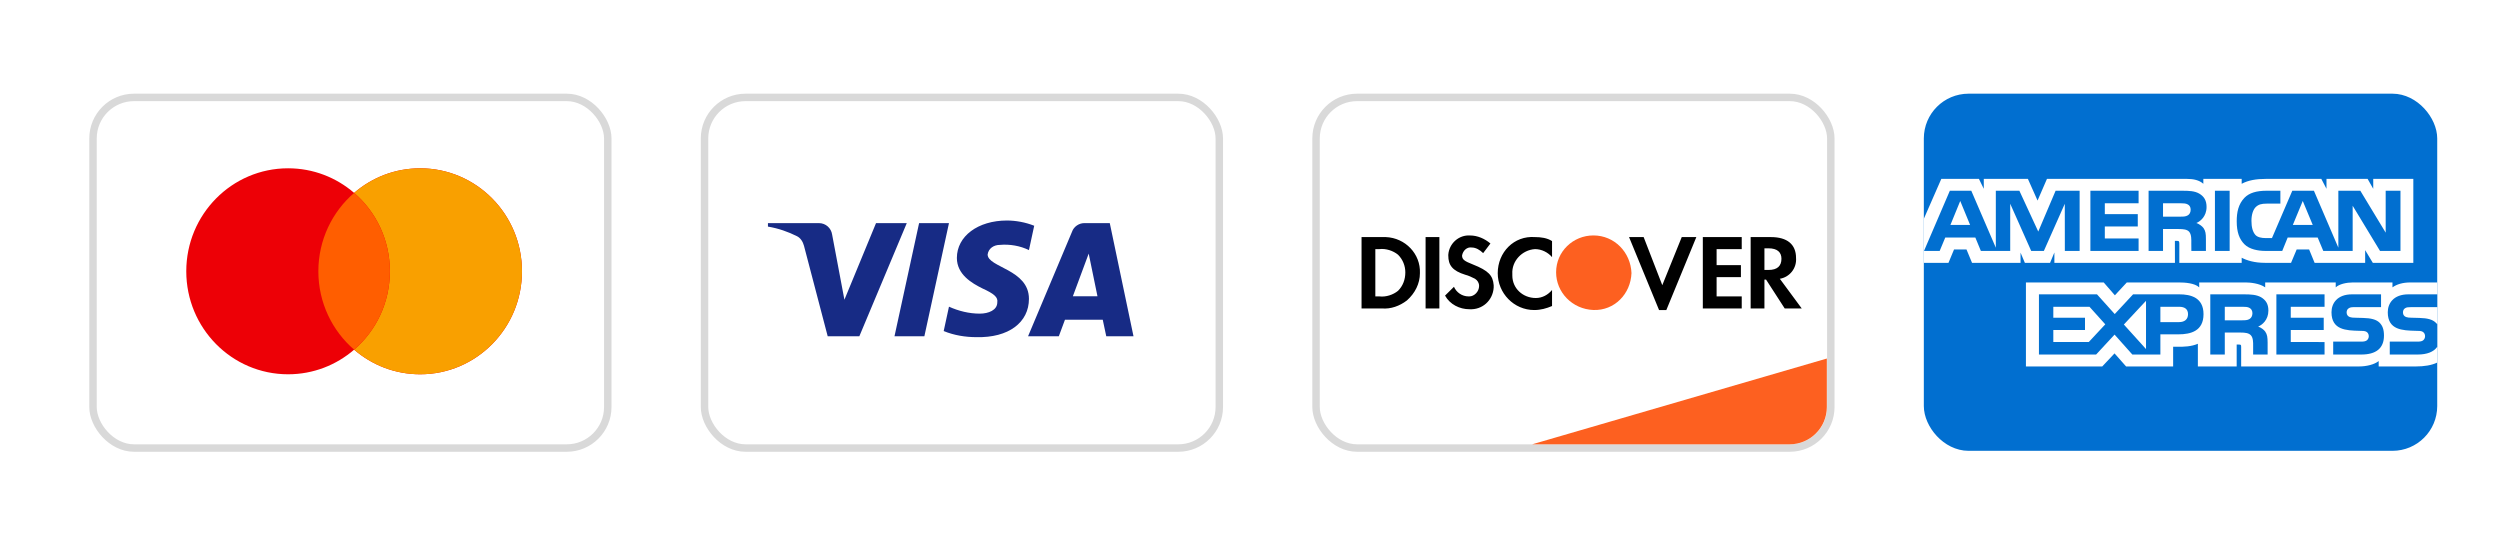
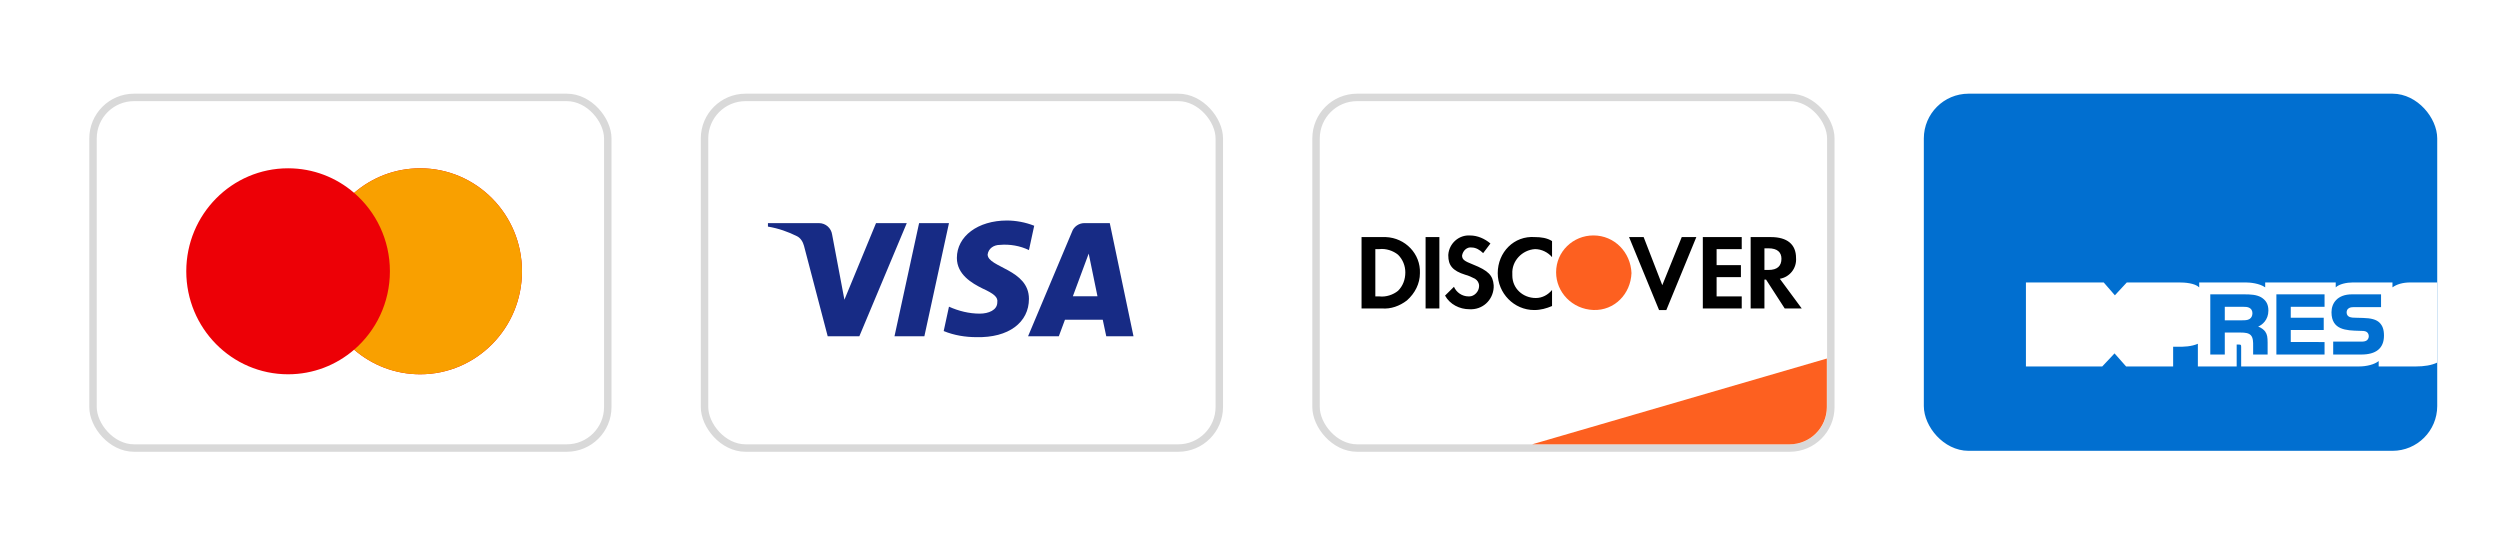
<svg xmlns="http://www.w3.org/2000/svg" width="224" height="49" viewBox="0 0 224 49" fill="none">
  <g filter="url(#filter0_d_67_3591)">
    <rect x="8.334" y="8.728" width="46.123" height="31.417" rx="3.676" fill="white" stroke="#D9D9D9" stroke-width="0.668" />
    <path fill-rule="evenodd" clip-rule="evenodd" d="M37.648 33.536C42.686 33.536 46.77 29.404 46.77 24.307C46.77 19.21 42.686 15.079 37.648 15.079C35.389 15.079 33.323 15.909 31.73 17.283C30.137 15.909 28.071 15.079 25.813 15.079C20.774 15.079 16.69 19.21 16.69 24.307C16.69 29.404 20.774 33.536 25.813 33.536C28.071 33.536 30.137 32.706 31.73 31.331C33.323 32.706 35.389 33.536 37.648 33.536Z" fill="#ED0006" />
    <path fill-rule="evenodd" clip-rule="evenodd" d="M31.73 31.331C33.692 29.639 34.935 27.12 34.935 24.307C34.935 21.495 33.692 18.976 31.73 17.283C33.323 15.909 35.389 15.079 37.648 15.079C42.686 15.079 46.77 19.21 46.77 24.307C46.77 29.404 42.686 33.536 37.648 33.536C35.389 33.536 33.323 32.706 31.73 31.331Z" fill="#F9A000" />
-     <path fill-rule="evenodd" clip-rule="evenodd" d="M31.73 31.331C33.692 29.639 34.935 27.12 34.935 24.307C34.935 21.495 33.692 18.976 31.73 17.283C29.769 18.976 28.525 21.495 28.525 24.307C28.525 27.12 29.769 29.639 31.73 31.331Z" fill="#FF5E00" />
  </g>
  <g filter="url(#filter1_d_67_3591)">
    <rect x="63.126" y="8.728" width="46.123" height="31.417" rx="3.676" fill="white" stroke="#D9D9D9" stroke-width="0.668" />
    <path fill-rule="evenodd" clip-rule="evenodd" d="M76.997 30.13H74.162L72.036 22.02C71.935 21.647 71.721 21.317 71.406 21.162C70.62 20.771 69.753 20.46 68.808 20.304V19.991H73.374C74.004 19.991 74.477 20.46 74.556 21.005L75.659 26.855L78.492 19.991H81.248L76.997 30.13ZM82.823 30.13H80.146L82.351 19.991H85.028L82.823 30.13ZM88.492 22.8C88.57 22.254 89.043 21.942 89.594 21.942C90.461 21.864 91.405 22.02 92.193 22.41L92.665 20.227C91.878 19.915 91.011 19.758 90.225 19.758C87.626 19.758 85.736 21.162 85.736 23.111C85.736 24.594 87.075 25.372 88.02 25.841C89.043 26.309 89.437 26.621 89.358 27.089C89.358 27.79 88.57 28.102 87.784 28.102C86.838 28.102 85.893 27.869 85.028 27.478L84.555 29.662C85.501 30.052 86.523 30.208 87.469 30.208C90.382 30.285 92.193 28.882 92.193 26.777C92.193 24.125 88.492 23.969 88.492 22.8ZM101.562 30.13L99.436 19.991H97.153C96.68 19.991 96.208 20.304 96.05 20.771L92.114 30.13H94.87L95.42 28.648H98.806L99.121 30.13H101.562ZM97.547 22.722L98.333 26.543H96.129L97.547 22.722Z" fill="#172B85" />
  </g>
  <g filter="url(#filter2_d_67_3591)">
    <rect x="117.918" y="8.728" width="46.123" height="31.417" rx="3.676" fill="white" stroke="#D9D9D9" stroke-width="0.668" />
    <path d="M137.282 39.811L163.685 32.124V36.469C163.685 38.315 162.189 39.811 160.343 39.811H137.282Z" fill="#FD6020" />
    <path fill-rule="evenodd" clip-rule="evenodd" d="M158.674 21.243C160.126 21.243 160.925 21.889 160.925 23.11C160.998 24.044 160.344 24.834 159.473 24.978L161.434 27.636H159.909L158.238 25.05H158.093V27.636H156.858V21.243H158.674ZM158.093 24.188H158.456C159.255 24.188 159.618 23.829 159.618 23.182C159.618 22.608 159.255 22.249 158.456 22.249H158.093V24.188ZM152.573 27.636H156.059V26.558H153.808V24.834H155.986V23.757H153.808V22.32H156.059V21.243H152.573V27.636ZM148.941 25.553L147.271 21.243H145.963L148.651 27.779H149.304L151.992 21.243H150.684L148.941 25.553ZM134.197 24.475C134.197 26.271 135.65 27.779 137.466 27.779C138.047 27.779 138.555 27.636 139.063 27.42V25.984C138.7 26.415 138.192 26.702 137.611 26.702C136.449 26.702 135.505 25.84 135.505 24.691V24.547C135.432 23.398 136.376 22.392 137.538 22.32C138.119 22.32 138.7 22.608 139.063 23.039V21.602C138.628 21.315 138.047 21.243 137.538 21.243C135.65 21.099 134.197 22.608 134.197 24.475ZM131.946 23.685C131.219 23.398 131.001 23.254 131.001 22.895C131.074 22.464 131.437 22.105 131.873 22.177C132.236 22.177 132.599 22.392 132.89 22.68L133.543 21.817C133.035 21.387 132.381 21.099 131.728 21.099C130.711 21.027 129.839 21.817 129.767 22.823V22.895C129.767 23.757 130.13 24.26 131.292 24.619C131.582 24.691 131.873 24.834 132.163 24.978C132.381 25.122 132.527 25.337 132.527 25.624C132.527 26.127 132.091 26.558 131.655 26.558H131.582C131.001 26.558 130.493 26.199 130.275 25.696L129.476 26.486C129.912 27.276 130.783 27.707 131.655 27.707C132.817 27.779 133.761 26.917 133.834 25.768V25.553C133.761 24.691 133.398 24.26 131.946 23.685ZM127.733 27.636H128.968V21.243H127.733V27.636ZM121.995 21.243H123.811H124.174C125.917 21.315 127.297 22.751 127.225 24.475C127.225 25.409 126.789 26.271 126.062 26.917C125.409 27.42 124.61 27.707 123.811 27.636H121.995V21.243ZM123.593 26.558C124.174 26.63 124.828 26.415 125.264 26.056C125.699 25.625 125.917 25.05 125.917 24.404C125.917 23.829 125.699 23.254 125.264 22.823C124.828 22.464 124.174 22.249 123.593 22.32H123.23V26.558H123.593Z" fill="black" />
    <path fill-rule="evenodd" clip-rule="evenodd" d="M142.768 21.095C140.952 21.095 139.427 22.531 139.427 24.399C139.427 26.195 140.879 27.703 142.768 27.775C144.656 27.846 146.109 26.338 146.181 24.471C146.109 22.603 144.656 21.095 142.768 21.095V21.095Z" fill="#FD6020" />
  </g>
  <g filter="url(#filter3_d_67_3591)">
    <rect x="172.875" y="8.894" width="45" height="31" rx="3.511" fill="#016FD0" stroke="#016FD0" />
    <path fill-rule="evenodd" clip-rule="evenodd" d="M218.376 25.307H215.983C215.261 25.307 214.736 25.48 214.365 25.748V25.307H210.826C210.26 25.307 209.595 25.447 209.281 25.748V25.307H202.961V25.748C202.458 25.386 201.609 25.307 201.217 25.307H197.049V25.748C196.651 25.363 195.766 25.307 195.226 25.307H190.561L189.493 26.459L188.493 25.307H181.523V32.834H188.362L189.462 31.664L190.498 32.834L194.713 32.838V31.067H195.128C195.687 31.076 196.347 31.053 196.929 30.802V32.834H200.406V30.872H200.573C200.787 30.872 200.808 30.881 200.808 31.094V32.834H211.37C212.041 32.834 212.742 32.662 213.13 32.352V32.834H216.48C217.177 32.834 217.858 32.736 218.376 32.487C218.376 -8.694 218.376 42.549 218.376 25.307Z" fill="white" />
-     <path fill-rule="evenodd" clip-rule="evenodd" d="M174.584 23.55L175.082 22.352H176.198L176.694 23.55H181.041V22.634L181.429 23.554H183.685L184.073 22.621V23.55H194.875L194.87 21.584H195.079C195.225 21.589 195.268 21.603 195.268 21.843V23.55H200.855V23.093C201.306 23.333 202.006 23.55 202.929 23.55H205.279L205.782 22.352H206.897L207.389 23.55H211.918V22.412L212.604 23.55H216.234V16.029H212.642V16.917L212.139 16.029H208.453V16.917L207.991 16.029H203.013C202.179 16.029 201.447 16.145 200.855 16.468V16.029H197.419V16.468C197.043 16.135 196.53 16.029 195.959 16.029H183.407L182.565 17.971L181.7 16.029H177.747V16.917L177.312 16.029H173.941L172.375 19.605V23.55H174.584Z" fill="white" />
-     <path fill-rule="evenodd" clip-rule="evenodd" d="M195.184 29.957C196.314 29.957 197.435 29.648 197.435 28.149C197.435 26.655 196.282 26.372 195.256 26.372H191.125L189.48 28.14L187.89 26.372H182.689V31.766H187.811L189.465 29.98L191.057 31.766H193.57V29.957H195.184ZM193.57 28.861H195.241C195.738 28.861 196.047 28.616 196.047 28.149C196.047 27.677 195.723 27.488 195.256 27.488H193.57V28.861ZM187.156 30.642H183.977V29.569H186.816V28.468H183.977V27.488H187.219L188.633 29.06L187.156 30.642ZM192.283 31.276L190.298 29.078L192.283 26.951V31.276Z" fill="#016FD0" />
    <path fill-rule="evenodd" clip-rule="evenodd" d="M202.965 29.712C202.854 29.555 202.619 29.365 202.331 29.259C202.671 29.125 203.247 28.685 203.248 27.825C203.248 27.209 202.991 26.872 202.583 26.627C202.159 26.401 201.682 26.372 201.027 26.372H198.042V31.766H199.341V29.796H200.723C201.195 29.796 201.483 29.842 201.672 30.035C201.888 30.261 201.884 30.673 201.881 30.99C201.881 31.025 201.881 31.059 201.881 31.091V31.766H203.179V30.697C203.174 30.221 203.147 29.976 202.965 29.712ZM201.55 28.588C201.377 28.691 201.163 28.699 200.912 28.699H199.341V27.488H200.933C201.163 27.488 201.394 27.493 201.55 27.585C201.718 27.673 201.818 27.84 201.818 28.07C201.818 28.301 201.718 28.487 201.55 28.588Z" fill="#016FD0" />
    <path d="M213.217 28.921C213.469 29.181 213.604 29.509 213.604 30.064C213.604 31.225 212.876 31.766 211.573 31.766H209.054V30.61H211.562C211.808 30.61 211.982 30.577 212.091 30.476C212.179 30.393 212.243 30.271 212.243 30.124C212.243 29.967 212.174 29.842 212.086 29.767C211.987 29.685 211.85 29.648 211.625 29.648C211.546 29.645 211.465 29.643 211.384 29.641C210.224 29.609 208.902 29.573 208.902 27.978C208.902 27.196 209.395 26.372 210.75 26.372H213.342V27.52H210.971C210.735 27.52 210.583 27.529 210.453 27.618C210.311 27.705 210.258 27.835 210.258 28.006C210.258 28.209 210.379 28.348 210.541 28.408C210.678 28.455 210.824 28.469 211.044 28.469L211.74 28.488C212.442 28.505 212.924 28.626 213.217 28.921Z" fill="#016FD0" />
-     <path d="M218.374 27.52H216.018C215.783 27.52 215.626 27.529 215.495 27.617C215.358 27.705 215.306 27.834 215.306 28.006C215.306 28.209 215.421 28.347 215.589 28.407C215.725 28.455 215.871 28.468 216.087 28.468L216.788 28.487C217.495 28.505 217.967 28.626 218.254 28.921C218.299 28.956 218.328 28.994 218.358 29.033L218.366 29.044L218.371 29.05L218.374 29.055V31.076C218.06 31.534 217.448 31.766 216.62 31.766H214.123V30.61H216.61C216.856 30.61 217.029 30.577 217.133 30.476C217.223 30.393 217.286 30.271 217.286 30.124C217.286 29.967 217.223 29.842 217.128 29.767C217.034 29.685 216.898 29.648 216.672 29.648C216.593 29.645 216.512 29.643 216.431 29.641C215.267 29.609 213.944 29.573 213.944 27.978C213.944 27.196 214.442 26.372 215.799 26.372H218.374L218.374 27.52Z" fill="#016FD0" />
    <path d="M203.964 26.372H208.28V27.488H205.252V28.468H208.206V29.569H205.252V30.642L208.28 30.647V31.766H203.964V26.372Z" fill="#016FD0" />
    <path fill-rule="evenodd" clip-rule="evenodd" d="M176.522 20.156L175.637 18.006L174.757 20.156H176.522ZM196.017 19.3C195.839 19.407 195.629 19.411 195.377 19.411H193.807V18.213H195.399C195.624 18.213 195.859 18.223 196.012 18.31C196.18 18.389 196.283 18.556 196.283 18.787C196.283 19.023 196.185 19.212 196.017 19.3ZM207.222 20.156L206.327 18.006L205.437 20.156H207.222ZM186.335 22.483H185.01L185.005 18.259L183.13 22.483H181.995L180.115 18.255V22.483H177.486L176.989 21.28H174.297L173.795 22.483H172.391L174.706 17.09H176.627L178.826 22.196V17.09H180.936L182.628 20.748L184.182 17.09H186.335V22.483H186.335ZM191.618 22.483H187.299V17.09H191.618V18.213H188.592V19.185H191.545V20.29H188.592V21.367H191.618V22.483ZM197.708 18.542C197.708 19.402 197.132 19.846 196.797 19.98C197.08 20.087 197.321 20.277 197.436 20.434C197.619 20.702 197.65 20.942 197.65 21.423V22.483H196.346L196.341 21.803C196.341 21.478 196.372 21.011 196.137 20.752C195.948 20.562 195.66 20.521 195.195 20.521H193.807V22.483H192.514V17.09H195.488C196.149 17.09 196.635 17.107 197.053 17.348C197.463 17.589 197.708 17.941 197.708 18.542ZM199.777 22.483H198.458V17.09H199.777V22.483ZM215.082 22.483H213.25L210.799 18.435V22.483H208.166L207.663 21.28H204.977L204.489 22.483H202.976C202.347 22.483 201.552 22.344 201.101 21.886C200.647 21.428 200.41 20.808 200.41 19.827C200.41 19.028 200.551 18.297 201.107 17.719C201.525 17.288 202.18 17.09 203.071 17.09H204.322V18.245H203.097C202.625 18.245 202.359 18.315 202.102 18.565C201.882 18.792 201.73 19.221 201.73 19.786C201.73 20.364 201.846 20.781 202.086 21.053C202.285 21.266 202.647 21.331 202.987 21.331H203.568L205.39 17.09H207.327L209.516 22.191V17.09H211.485L213.757 20.846V17.09H215.082V22.483Z" fill="#016FD0" />
  </g>
  <defs>
    <filter id="filter0_d_67_3591" x="0.441" y="0.835" width="61.91" height="47.204" filterUnits="userSpaceOnUse" color-interpolation-filters="sRGB">
      <feFlood flood-opacity="0" result="BackgroundImageFix" />
      <feColorMatrix in="SourceAlpha" type="matrix" values="0 0 0 0 0 0 0 0 0 0 0 0 0 0 0 0 0 0 127 0" result="hardAlpha" />
      <feOffset />
      <feGaussianBlur stdDeviation="3.78" />
      <feComposite in2="hardAlpha" operator="out" />
      <feColorMatrix type="matrix" values="0 0 0 0 0 0 0 0 0 0 0 0 0 0 0 0 0 0 0.07 0" />
      <feBlend mode="normal" in2="BackgroundImageFix" result="effect1_dropShadow_67_3591" />
      <feBlend mode="normal" in="SourceGraphic" in2="effect1_dropShadow_67_3591" result="shape" />
    </filter>
    <filter id="filter1_d_67_3591" x="55.233" y="0.835" width="61.91" height="47.204" filterUnits="userSpaceOnUse" color-interpolation-filters="sRGB">
      <feFlood flood-opacity="0" result="BackgroundImageFix" />
      <feColorMatrix in="SourceAlpha" type="matrix" values="0 0 0 0 0 0 0 0 0 0 0 0 0 0 0 0 0 0 127 0" result="hardAlpha" />
      <feOffset />
      <feGaussianBlur stdDeviation="3.78" />
      <feComposite in2="hardAlpha" operator="out" />
      <feColorMatrix type="matrix" values="0 0 0 0 0 0 0 0 0 0 0 0 0 0 0 0 0 0 0.07 0" />
      <feBlend mode="normal" in2="BackgroundImageFix" result="effect1_dropShadow_67_3591" />
      <feBlend mode="normal" in="SourceGraphic" in2="effect1_dropShadow_67_3591" result="shape" />
    </filter>
    <filter id="filter2_d_67_3591" x="110.024" y="0.835" width="61.91" height="47.204" filterUnits="userSpaceOnUse" color-interpolation-filters="sRGB">
      <feFlood flood-opacity="0" result="BackgroundImageFix" />
      <feColorMatrix in="SourceAlpha" type="matrix" values="0 0 0 0 0 0 0 0 0 0 0 0 0 0 0 0 0 0 127 0" result="hardAlpha" />
      <feOffset />
      <feGaussianBlur stdDeviation="3.78" />
      <feComposite in2="hardAlpha" operator="out" />
      <feColorMatrix type="matrix" values="0 0 0 0 0 0 0 0 0 0 0 0 0 0 0 0 0 0 0.07 0" />
      <feBlend mode="normal" in2="BackgroundImageFix" result="effect1_dropShadow_67_3591" />
      <feBlend mode="normal" in="SourceGraphic" in2="effect1_dropShadow_67_3591" result="shape" />
    </filter>
    <filter id="filter3_d_67_3591" x="167.322" y="3.341" width="56.107" height="42.106" filterUnits="userSpaceOnUse" color-interpolation-filters="sRGB">
      <feFlood flood-opacity="0" result="BackgroundImageFix" />
      <feColorMatrix in="SourceAlpha" type="matrix" values="0 0 0 0 0 0 0 0 0 0 0 0 0 0 0 0 0 0 127 0" result="hardAlpha" />
      <feOffset />
      <feGaussianBlur stdDeviation="2.526" />
      <feComposite in2="hardAlpha" operator="out" />
      <feColorMatrix type="matrix" values="0 0 0 0 0 0 0 0 0 0 0 0 0 0 0 0 0 0 0.07 0" />
      <feBlend mode="normal" in2="BackgroundImageFix" result="effect1_dropShadow_67_3591" />
      <feBlend mode="normal" in="SourceGraphic" in2="effect1_dropShadow_67_3591" result="shape" />
    </filter>
  </defs>
</svg>